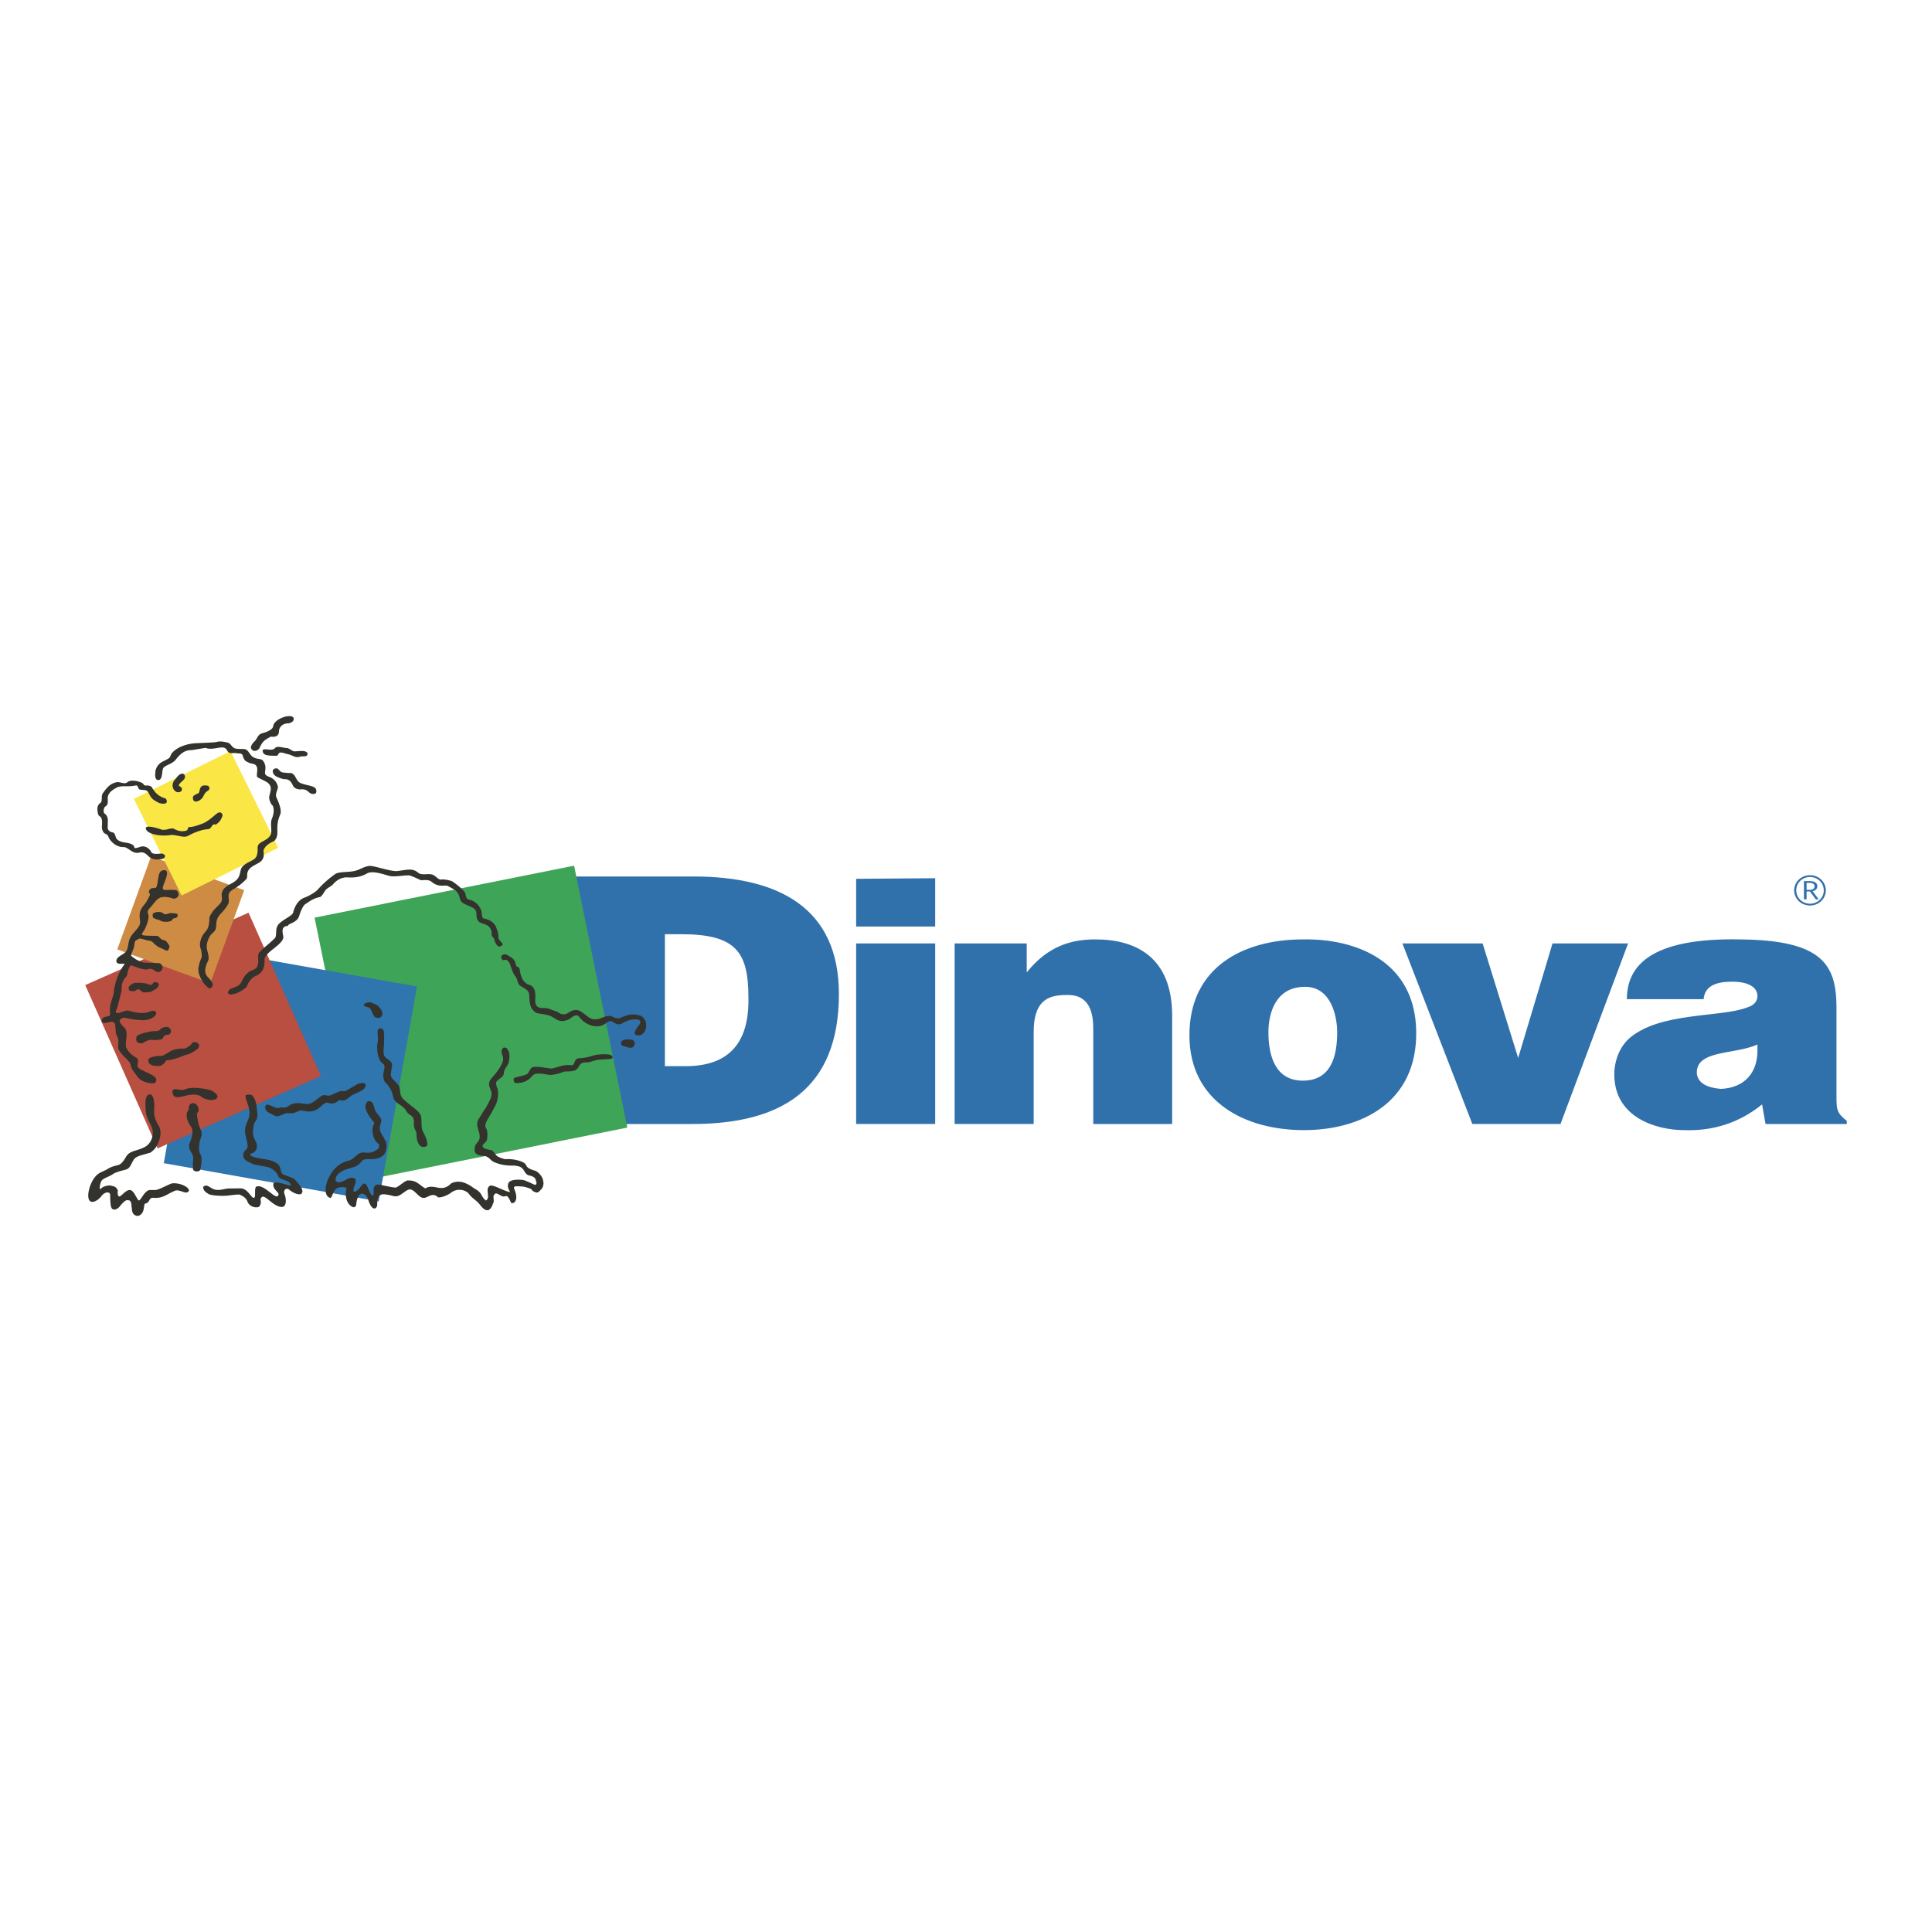
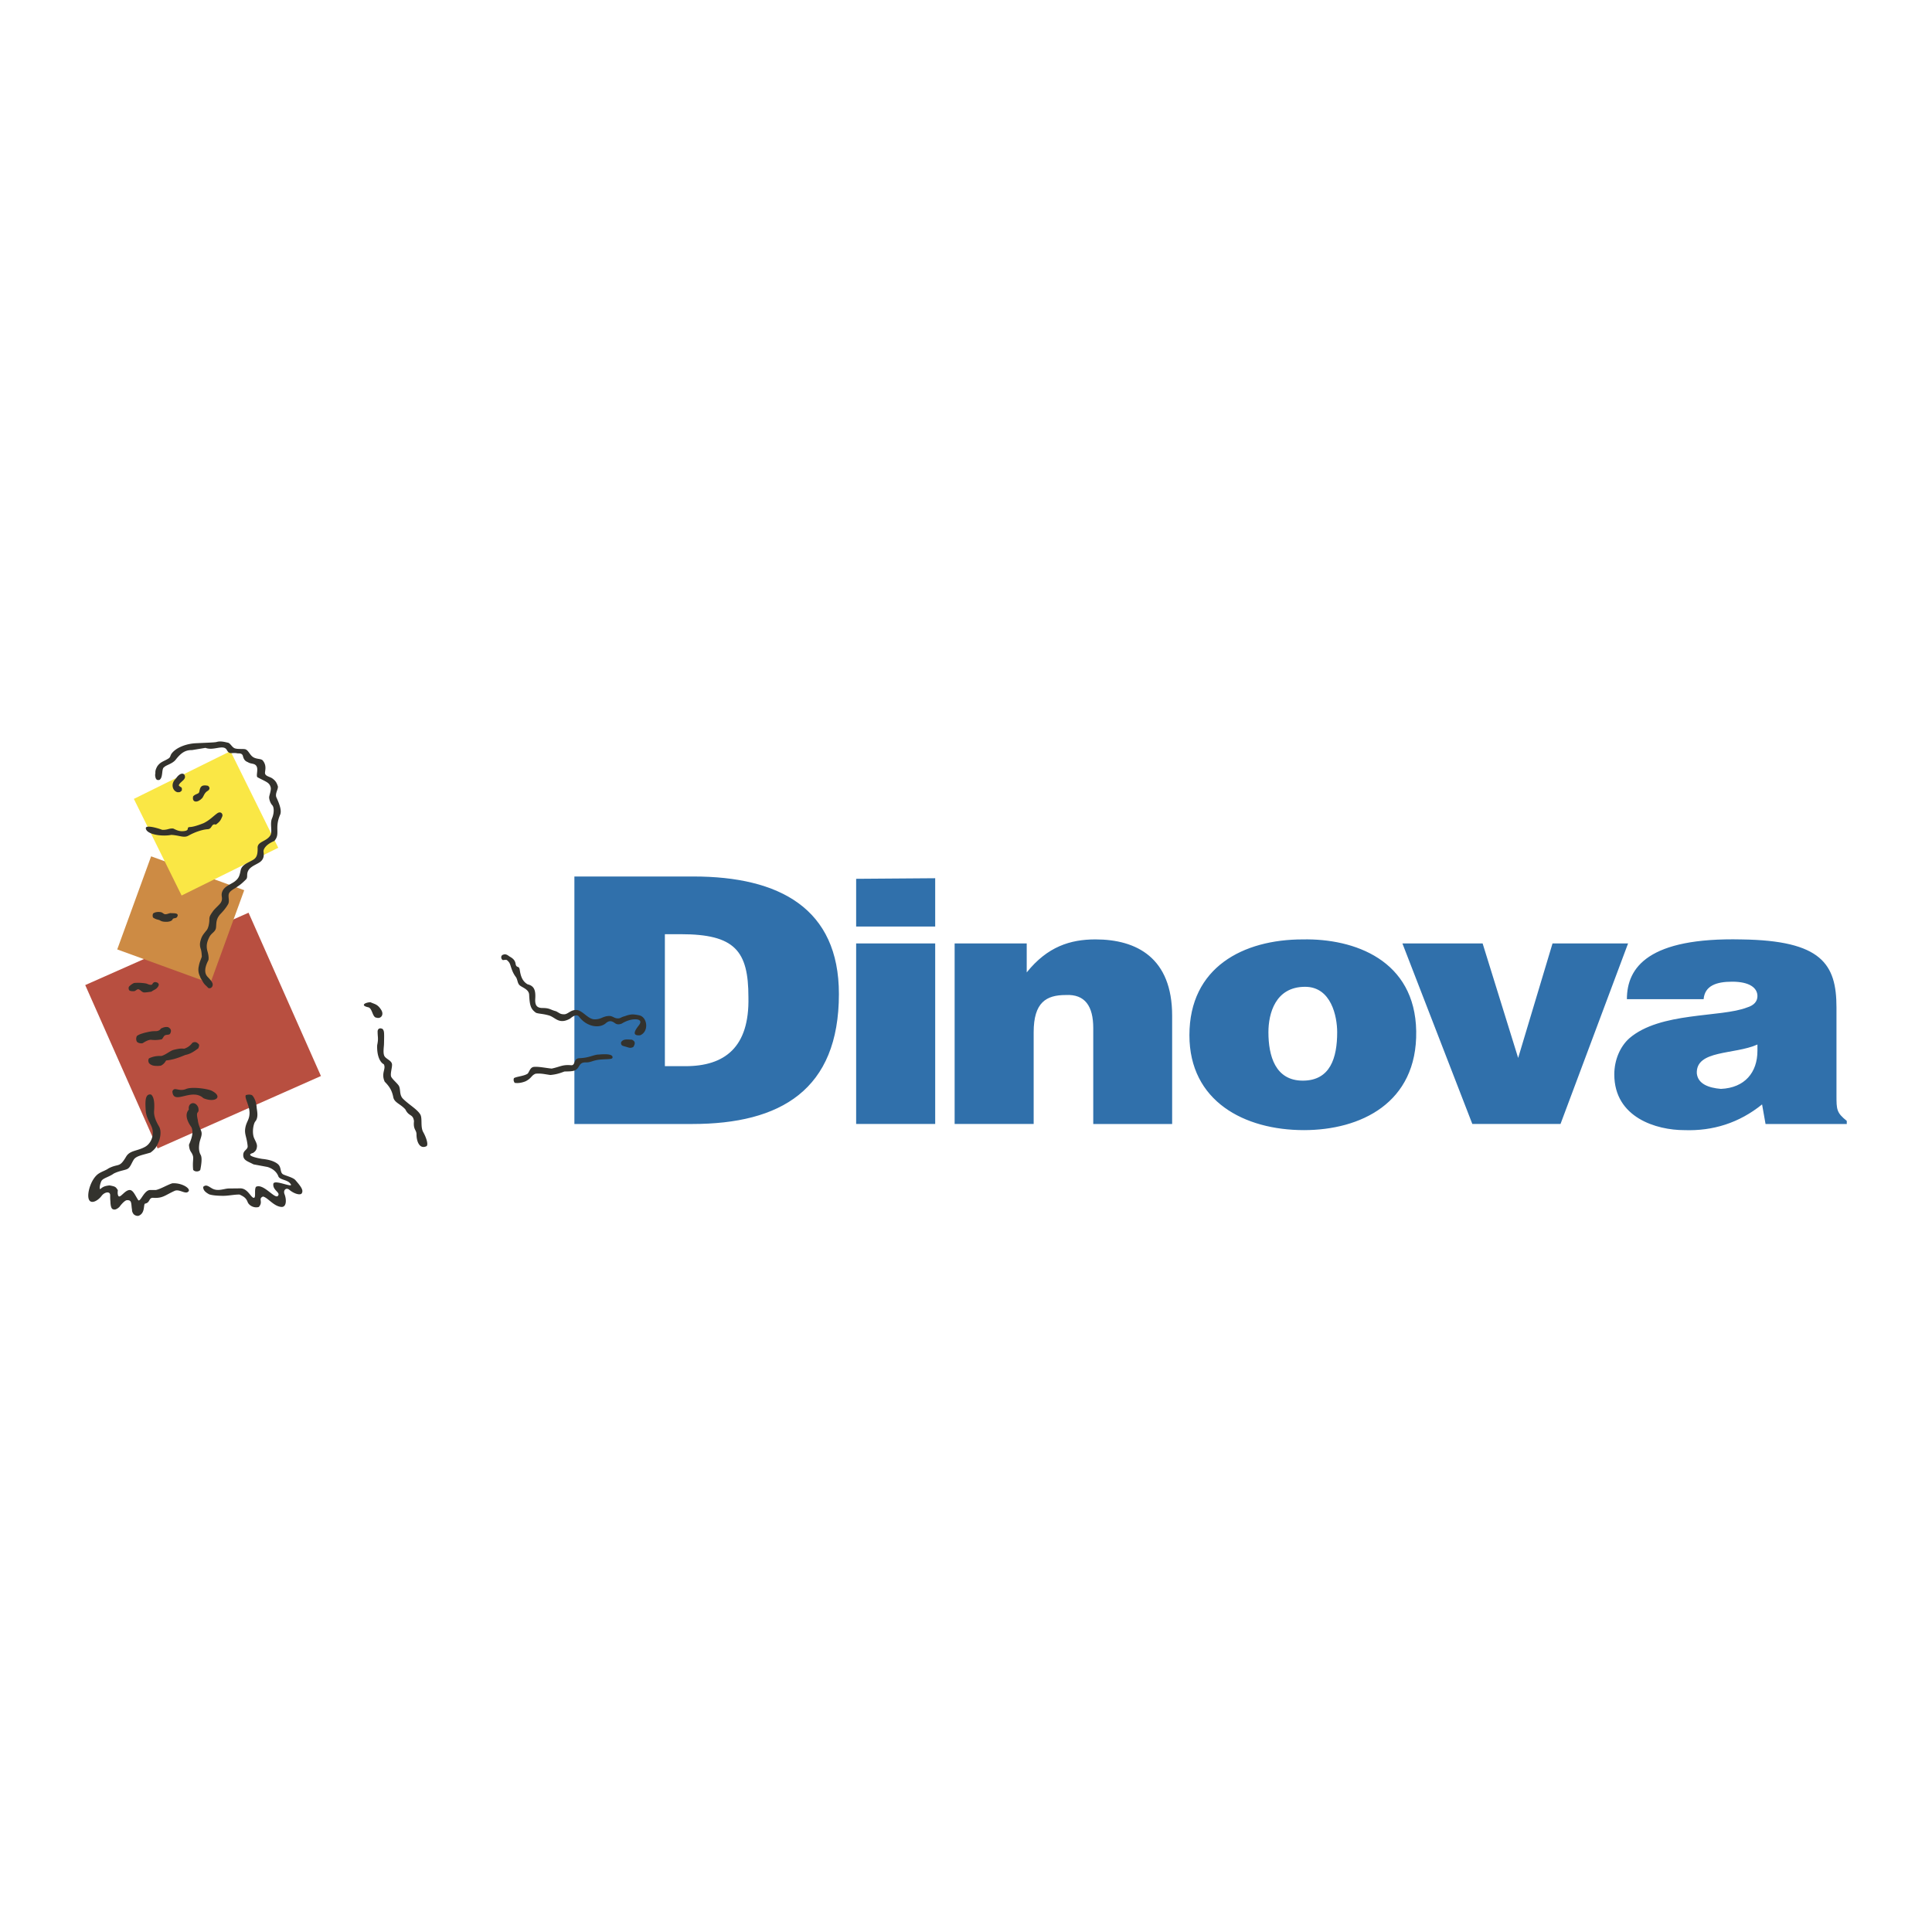
<svg xmlns="http://www.w3.org/2000/svg" width="2500" height="2500" viewBox="0 0 192.756 192.756">
  <g fill-rule="evenodd" clip-rule="evenodd">
    <path fill="#fff" d="M0 0h192.756v192.756H0V0z" />
    <path d="M57.307 87.448v24.693h11.764c8.798 0 14.627-3.398 14.627-12.971 0-8.532-5.934-11.722-14.512-11.722H57.307zm9.028 5.757h1.592c5.382 0 6.743 1.653 6.743 6.278.115 5.039-2.401 6.889-6.28 6.889h-2.055V93.205zm19.083.924v18.011h7.886V94.129h-7.886zm0-6.45v4.763h7.886v-4.821l-7.886.058zm9.826 6.45v18.011h7.885v-9.156c0-2.982 1.258-3.711 3.197-3.711 1.939-.104 2.748 1.133 2.748 3.295v9.572h7.871v-10.809c0-5.757-3.529-7.607-7.652-7.607-2.504 0-4.791.716-6.857 3.294v-2.89h-7.192v.001zm34.736-.404c-5.945 0-11.312 2.774-11.312 9.56 0 6.59 5.482 9.467 11.428 9.467 5.6 0 11.314-2.67 11.199-9.871-.115-7.098-6.178-9.26-11.315-9.156zm.231 4.728c2.621 0 3.199 2.982 3.199 4.531 0 2.566-.693 4.832-3.43 4.832-2.748 0-3.43-2.475-3.43-4.832.001-1.849.682-4.531 3.661-4.531zm9.709-4.324l6.975 18.011h8.797l6.74-18.011h-7.537l-3.428 11.421-3.545-11.421h-8.002zm22.396 5.56h7.654c.117-1.34 1.26-1.746 2.852-1.746 1.721 0 2.518.613 2.518 1.436 0 .52-.334.924-1.027 1.133-2.619 1.027-8.682.416-11.764 3.086-.912.82-1.49 2.16-1.49 3.596 0 4.322 4.225 5.559 6.973 5.559 2.852.105 5.484-.715 7.771-2.566l.346 1.955h8.104v-.312c-1.027-.82-1.027-1.133-1.027-2.578v-8.738c0-4.324-1.477-6.683-9.477-6.787-9.263-.21-11.433 2.772-11.433 5.962zm13.024 4.522v.623c0 2.162-1.26 3.699-3.646 3.805-1.26-.105-2.287-.51-2.402-1.539-.116-2.37 3.763-1.862 6.048-2.889z" fill="#3070ab" />
-     <path fill="#3ea457" d="M31.386 91.551l25.893-5.181 5.311 26.13-25.892 5.182-5.312-26.131z" />
-     <path fill="#2f75ae" d="M20.159 94.607l21.442 3.819-3.818 21.441-21.442-3.818 3.818-21.442z" />
    <path fill="#b84f40" d="M8.504 98.281l16.294-7.22 7.222 16.294-16.295 7.223-7.221-16.297z" />
    <path fill="#cd8b44" d="M15.077 85.436l9.289 3.379-3.381 9.289-9.289-3.38 3.381-9.288z" />
    <path fill="#fae745" d="M13.355 79.706l9.64-4.764 4.765 9.64-9.641 4.763-4.764-9.639z" />
    <path d="M17.518 77.713c-.512.481-.313 1.203.189 1.329.313.021.313-.083.429-.167.062-.43-.105-.252-.305-.524.136-.366.639-.502.628-.858-.008-.345-.427-.543-.941.22zM20.748 78.395c-.628-.126-.774.073-.858.575-.042.272-.314.178-.617.471-.157.639.429.702.91.178.125-.146.2-.523.534-.712.167-.094.303-.303.031-.512z" fill="#33322d" />
    <path d="M15.896 77.816c.417-.241.178-1.152.502-1.288.136-.178.807-.324 1.13-.732.596-.764 1.014-.963 1.643-.963l1.329-.219c.836.324 1.8-.398 2.135.219.272.502.492.209 1.036.325.146.021.481-.052.565.272.125.523.398.555.523.628.314.199.733.051.879.492.105.335-.114.91.063 1.004.89.471 1.183.513 1.309 1.016.062.271-.157.795-.157.983 0 .178.094.544.304.775.188.188.219.764-.021 1.328-.23.545.073 1.319-.168 1.696-.397.627-1.276.596-1.266 1.224.031.995-.262 1.12-.712 1.35-.408.22-.889.419-.984.921-.114.575-.198.784-.564 1.078-.367.293-1.015.461-1.246.984-.219.492.105.669-.157 1.13-.147.241-.597.596-.795.879-.283.408-.356.522-.356.815 0 .397-.104.848-.25 1.047-.293.367-.472.555-.586.921-.147.439-.116.69-.031.952.073.188.104.513.114.796-.136.397-.23.544-.304.963a1.46 1.46 0 0 0 .115.982c.105.262-.042-.01.335.629.136.23.314.334.461.512.125.137.46.053.481-.281.01-.189-.146-.42-.493-.775-.387-.396-.304-.984.063-1.685 0 0 .083-.271-.084-.848-.157-.544-.083-.942.188-1.476.231-.429.628-.492.66-.973.042-.481 0-.806.419-1.287.073-.074.543-.545.795-1.026.146-.304-.021-.69.052-.973.053-.22.283-.397.618-.586.512-.345.586-.376 1.099-.879.167-.156.094-.387.136-.617.104-.597.732-.785 1.182-1.067.535-.335.471-.784.429-1.141.031-.334.387-.732 1.078-1.015.639-.701-.011-1.255.586-2.626.167-.387-.052-1.025-.366-1.706-.189-.408.23-.878.126-1.161-.105-.303-.2-.492-.503-.722-.25-.199-.712-.23-.764-.523-.042-.22.219-.743-.221-1.287-.167-.209-.617-.115-.972-.346-.367-.24-.481-.753-.848-.795-.283-.031-.753.021-1.016-.094-.24-.116-.376-.429-.596-.534-.397-.095-.805-.199-1.183-.083-.178.052-1.004.073-2.083.125-.89.042-1.946.408-2.407 1.036-.146.209-.094.345-.303.482-.45.293-.826.324-1.141.815-.262.502-.125.544-.198.806.032.586.251.544.42.523z" fill="#33322d" />
-     <path d="M16.534 79.669c-.409-.126-.942-.314-1.413-1.172-.482-.282-.649.031-.817-.272-.094-.188-1.183-.544-1.601-.178-.272.241-.774-.073-1.057-.01-.691.157-.964.534-1.36 1.068-.252.324-.011.816-.272 1.004-.324.23-.314.554-.283.815.084.691.283.388.398.743.178.565-.146.911.231 1.413.093.125.345.104.449.387.189.502.838 1.078 1.529 1.046.429-.021.858.711 1.538.555.952-.221.764.868 2.093.659.586-.011.691-.513.116-.575-.219.021-.858.136-1.005-.157-.251-.502-.753-.618-1.036-.523-1.067.366-.272-.052-1.058-.304-.334-.125-.953-.094-1.276-.408-.22-.146-.168-.659-.472-.711-.313-.053-.491-.261-.491-.439 0-.293.011-.512.011-.795a.774.774 0 0 0-.324-.648c-.157-.095-.116-.597.104-.723.293-.167.209-.597.209-.827 0-.345.251-.711.9-1.036.439-.23 1.057-.083 1.591-.167.648-.104.355-.053.659.345.607.137.732-.073 1.005.492.22.44.388.565.963.858.638.198.972.01.669-.44zM24.595 98.477c.125-.314.355-.848.921-1.109.523-.23.92-.648.869-1.571-.043-.806 1.884-1.517 1.884-2.323 0-.199-.357-1.089.448-1.089 0-.261.933-.293 1.141-1.025.231-.774.514-1.099.555-1.12.522-.345.858-.617 1.517-.743.251-.126.409-.544.607-.753.146-.146.377-.251.639-.46.471-.544.836-.691 1.329-.753.805.052 1.464 0 2.166-.418.671-.283 1.874.23 2.261.293.533.084 1.182-.063 1.841-.073.178 0 .785.282 1.183.471.104.053.774-.104 1.067.146.785.67 1.381.282 1.674.45.565.335.911.418 1.12 1.004.084.273.062.376.272.607.177.209.826.366 1.172.617.522.376.052.836.512 1.319.2.209.817.22 1.099.606 0 0 .21.314.179.555-.063.418.272.388.272.691 0 0 .25.754.565.628.69-.272-.2-.429-.168-.984.021-.324-.114-.627-.199-.879-.209-.627-.91-.878-1.298-.931-.283-.22.042-.659-.522-1.339a1.576 1.576 0 0 0-.91-.534c-.378-.073-.293-.597-.441-.774-.303-.377-.941-.869-1.266-1.079-.367-.104-.638-.167-1.004-.167-.314.073-.44-.188-.806-.418-.429-.262-1.151.074-1.539-.24-.564-.481-1.036-.314-2.083-.179-.596.084-2.333-.544-2.794-.513-.627.084-.92.388-1.517.513-.669.137-1.339.053-1.82.252a9.917 9.917 0 0 0-1.831 1.611c-.241.262-.838.617-1.319.795-.722.252-1.046 1.11-1.12 1.486-.074.346-1.319.816-1.569 1.329-.231.451-.043 1.005-.263 1.225-.68.681-1.067.89-1.56 1.444-.293.324.231 1.433-.575 1.705-1.037.357-1.057 1.236-1.423 1.518-.336.262-.807.314-.953.461-.574.574.431.804 1.687-.252zM27.83 72.989c0-.293.199-.827 1.005-.827.533-.157.471-.429.471-.46-.073-.607-1.957-.042-2.052.753-.042.376-.774.628-1.067.691-.471.116-.513.544-.764.796-.2.199-.346.345-.398.648.157.492.648.356.848.074.304-.66.46-.816 1.161-1.172.596.093.796-.21.796-.503zM28.675 74.637c-.398 0-.796-.22-1.183-.063-.303.482-1.151-.021-1.288.293 0 .502.492.534 1.298.534.314 0 .157-.083.345-.262.167-.157.576.042.785.084.576.105.848.46 1.35.25l.555-.031s.241-.157.115-.334c-.198-.293-.889-.146-1.256-.146-.24 0-.366-.21-.721-.325zM29.029 77.122c-.335.01-.523-.021-.784-.053-.305-.031-.325-.24-.598-.408-.293 0-.355.042-.438.241 0 .408.303.627 1.108.837.618-.042.774.366.942.701.074.136.356.355.796.314.47-.042.669.209.868.367.209.135.45.104.564.031.136-.094.084-.493-.104-.576-.272-.229-1.183-.261-1.549-.544-.324-.24-.366-.806-.805-.91z" fill="#33322d" />
    <path d="M20.316 82.125s-.869.366-1.35.388c-.441.021.01.303-.545.397-.544.083-.838-.115-1.151-.251-.439-.021-.514.146-1.078.136-.66-.251-1.643-.471-1.643-.178 0 .607 1.538.879 2.543.68.869.052 1.245.335 1.716.073.691-.387 1.455-.617 1.915-.638.471-.032.336-.607.817-.46.365-.283.449-.366.627-.796.115-.231-.116-.596-.502-.325-.418.305-.752.682-1.349.974zM38.039 100.768c-.377-.607-.67-.576-1.068-.773-.491 0-1.098.312-.229.502.419.094.408 1.035.826 1.035.407.146.774-.262.471-.764zM11.348 117.086c.596-.293 1.098-.324 1.36-.459.282-.148.386-.514.617-.9.241-.408.879-.482 1.694-.734.524-.396.586-.594.775-.992.229-.482.314-1.195.083-1.592-.229-.396-.555-.982-.502-1.602.052-.689.011-1.371-.313-1.609-.619-.096-.576.771-.523 1.609.063.879.617 1.402.69 1.979.094.713-.262 1.35-.732 1.621-.785.451-1.539.346-1.915.994-.681 1.152-.712.641-1.748 1.164-.313.24-.815.344-1.162.658-.565.523-.867 1.496-.867 2.051 0 1.047.9.617 1.329.041.293-.396.857-.492.857-.072 0 .199 0 .408.021.576.01.156.01.617.179.783.188.137.417.096.721-.186.221-.305.556-.66.744-.672.471-.031.429.252.492.816.052.199-.031.283.188.586.115.096.272.189.481.158.67-.252.482-1.059.639-1.215.543-.094.355-.564.785-.586.995.074 1.193-.24 2.177-.689.513-.23 1.152.459 1.423 0 .095-.305-.753-.816-1.653-.756-.502.158-1.172.576-1.643.67h-.566c-.596 0-.962 1.215-1.183 1.016-.314-.471-.512-1.037-.879-1.016-.481.033-.9.816-1.098.607-.105-.178-.084-.365-.063-.596-.22-.326-.22-.355-.826-.471-.701.072-.754.271-.953.375-.093-.156.063-.709.168-.857.177-.251.784-.386 1.203-.7zM27.753 119.275c-.262.492-1.445-1.246-2.208-.869-.21.271.031 1.141-.241 1.1-.283-.043-.597-.943-1.319-.943l-1.109.012c-.46-.012-1.036.293-1.601.053-.376-.158-.669-.545-1.005-.209 0 .303.179.512.606.742.325.104.796.137 1.246.145.607.023 1.214-.135 1.779-.125.398.189.648.326.805.744.137.355.65.639 1.121.492.46-.525-.105-.816.408-1.037.471.074 1.108 1.037 1.904 1.037.482-.043.429-.816.251-1.268-.167-.418.167-.699.471-.449.429.377 1.1.598 1.246.355.188-.303-.063-.658-.629-1.307-.209-.252-.815-.398-1.183-.557-.417-.178-.157-.73-.607-1.078-.419-.324-1.025-.438-1.527-.49-.167-.021-1.874-.324-.91-.596.241-.168.355-.305.386-.639.032-.293-.229-.66-.324-.941-.178-.578-.01-1.361.157-1.561.357-.408.157-1.119.136-1.391-.041-.672-.334-1.152-.481-1.236-.178-.072-.377-.062-.596 0-.167.25.377 1.047.367 1.789-.01.67-.304.838-.419 1.467-.116.646.136.879.229 1.811.042.396-.439.406-.439.908 0 .545.439.619 1.026.934l1.392.26c.555.168.932.514 1.089.941.125.326.816.336 1.108.629.755.754-1.527-.418-1.612.115-.082.629.702.848.483 1.162zM18.853 114.215c.042.557.167.639.293.859.157.305.136.408.115.754a4.79 4.79 0 0 0 .011.889c.188.24.617.178.711 0 .094-.459.209-1.193.042-1.486-.199-.355-.188-.732-.146-1.066.052-.502.334-.869.208-1.277-.136-.398-.292-.637-.355-1.162-.241-1.068.188-.49.052-1.213-.262-.723-1.067-.514-.941.188-.534.586.021 1.436.252 1.758.239.512.03 1.119-.242 1.756zM21.104 108.816c-.451-.201-1.958-.408-2.534-.17-.743.314-1.172-.281-1.371.242.095 1.443 1.925-.408 3.098.68 1.204.502 2.009-.158.807-.752zM52.439 107.879c.618-.314.554-.576.994-.754.555-.051.869.043 1.475.127.45-.043.807-.115 1.403-.348.45-.008.743-.008 1.015-.094.607-.271.334-.857 1.193-.814.492-.012.638-.221 1.412-.285.785-.061 1.193 0 1.183-.229.011-.23-.355-.365-1.36-.271-.512 0-.952.334-1.946.365-.627.021-.367.742-.827.701-.879-.074-1.057.148-1.936.334-.501-.041-1.308-.219-1.79-.166-.388.041-.471.596-.638.691-.367.23-1.078.271-1.34.428-.063.189-.031.305.073.471.326.053.702 0 1.089-.156zM55.475 100.893c-.576-.146-.617-.324-1.339-.324-.597 0-.775-.293-.733-.943.052-.857-.125-1.266-.764-1.422-.565-.324-.701-.9-.785-1.445-.074-.48-.335-.104-.418-.627-.074-.45-.482-.628-.598-.702-.104-.062-.355-.314-.638-.178-.229.052-.251.366-.073.513.073.074.345-.073.471.042.157.146.251.241.334.524.104.313.21.711.523 1.129.209.273.146.67.44.881.303.219.878.396.9.91.052 1.088.167 1.434.689 1.799.293.105.671.084 1.288.262.649.189.984.932 2.093.324.043-.02.617-.586.91-.199.775 1.037 2.052 1.195 2.669.65.377-.336.66-.189.901-.012.198.146.397.158.68.053 0 0 .429-.283.941-.387.576-.115 1.183-.021.806.514-.188.26-.952 1.129.095 1.035.89-.355.742-1.789-.074-1.988-.01 0-.534-.125-.817-.084-.387.053-.543.146-.679.178-.314.084-.398.199-.597.209-.44.021-.544-.262-.963-.24-.607.031-.764.346-1.423.334-.649 0-1.203-.92-1.82-.932-.598-.01-.827.439-1.226.43-.386-.011-.386-.095-.793-.304zM63.038 103.727c-.408-.01-.869-.115-1.078.273-.021.324.167.346.429.418.366.094.46.199.795.041.221-.355.199-.574-.146-.732zM19.198 104.035a1.604 1.604 0 0 1-.826.596c-.346-.041-.555 0-1.015.105-.388.094-.774.48-1.245.617-.419-.012-.807.031-1.246.24-.095.166-.084.273-.01.459.198.242.502.293.743.293.146.012.292 0 .46-.029.251-.127.388-.293.513-.514.669-.062 1.255-.271 1.904-.545.534-.104.868-.344 1.308-.668.095-.23.126-.377-.01-.461-.168-.167-.335-.208-.576-.093zM13.659 103.361a.62.62 0 0 0 0 .574c.146.148.387.18.565.148.293-.18.543-.326.815-.346.388.051.754.031 1.121-.053.104-.137.157-.262.272-.377.293-.137.513.021.597-.305.062-.188.042-.355-.251-.521-.251-.053-.46.01-.733.145-.094.18-.334.264-.523.252-.428 0-.659.064-1.078.158-.283.083-.566.157-.785.325zM17.733 91.297c-.042-.23-.45-.167-.733-.198-.262.052-.303.115-.543.115-.2-.053-.221-.198-.503-.22-.229-.021-.471 0-.669.136-.063.104-.074.25-.021.408.23.157.366.188.586.241.167.052.219.178.659.188.366.021.691-.094.722-.281.178-.148.45.009.502-.389zM14.577 98.125a4.513 4.513 0 0 0-1.204-.053 1.644 1.644 0 0 0-.513.377c-.052.137-.031.303.074.387.146.062.293.062.45.053.157-.031.241-.168.408-.199.271.094.251.209.512.314.157.041.597-.041.795-.062.221-.158.262-.148.493-.305.167-.156.25-.281.25-.428-.083-.199-.208-.199-.366-.23-.22.031-.23.166-.324.262-.219.062-.407-.075-.575-.116zM37.674 102.881c.041-.334.324-.324.512-.209.146.219.157.262.125 1.518-.01.281-.115.879.042 1.172.157.293.681.43.753.785.063.293-.229 1.057-.052 1.328.178.273.46.492.691.785.272.334.052.941.45 1.35.564.576 1.412 1.047 1.726 1.561.251.387 0 1.234.304 1.779.356.639.544 1.35.292 1.422-.669.293-.962-.512-.962-1.191 0-.471-.345-.463-.251-1.32-.105-.752-.502-.43-.858-1.172-.481-.545-1.088-.67-1.204-1.203-.125-.639-.345-1.047-.857-1.561-.398-.867.167-1.275-.094-1.746-.367-.178-.702-.838-.66-1.895.147-.723.043-.743.043-1.403z" fill="#33322d" />
-     <path d="M36.479 108.219c-.095-.252-.534-.199-.89-.012-.22.115-.764.449-1.036.607-.283.156-.313-.031-.659.072-.315.096-.744.355-.912.398-.533.125-.565-.23-1.067.168-.628.49-.932.783-1.528.68-.639-.115-1.193-.115-1.591.209-.324.273-.722.115-.848.156-.481.305-1.318-.689-1.497-.084 0 .504.336.578 1.088.953.523.053.723-.387 1.403-.293.449.062.743-.262 1.141-.293 1.685.451 1.8-.576 2.533-.785.512.168.805.137 1.14-.188.366-.189.325.365 1.339-.523.17-.145 1.467-.479 1.384-1.065zm.219 1.652c.388-.084.565.209.681.805.095.324.565.713.669 1.047.012.398-.25.504-.114 1.164.199.385.419.699.596 1.098.073.449.021.701-.073.932-.136.449-.597.617-1.078.721-.419.031-.954-.062-1.235.137-.23.336-.377.428-.66.605-.387.096-.701.232-1.098.336-.806.387-.963.744-.89 1.121.25.271.68.051 1.015-.115.325-.252.649-.252.921-.127.24.42-.313.879-.136 1.287.376.137.784-.742.994-.793.428-.107.428.941.89 1.201.271-.051-.168-.879.408-1.098.313-.062 1.266.271 1.905.293.397-.158.816-.629 1.162-.713.92-.031 1.078.377 1.769.795.911-.553 1.612.525 2.606-.512.649-.303 1.34-.209 2.302.523.849.43.597.785 1.151 1.203.513-.324-.136-1.088.366-1.465.293-.209 1.393.523 2.051.627-.24-.418-.314-.678-.125-.992.262-.293.974-.271 1.382-.23.355.072.846.344 1.203.492.324-.031.093-.461.021-.66-.45-.439-.712-.053-1.067-.701-.221-.398-.419-.492-.995-.564-.828.029-1.414-.086-2.031-.346-.376-.158-.501-.586-1.025-.619-1.204-.072-.869-.73-.869-.982.179-.418.555-.461.451-1.162-.053-.355-.429-1.004-.115-1.486.272-.406.355-.562.46-.764 0 0 .198-.229.46-.723.355-.658.481-.973.334-1.381-.188-.482-.345-.754.064-1.254.46-.494 1.161-1.404 1.15-1.906-.01-.512-.104-.146-.156-.807.042-.271.178-.418.449-.312.158.062.189.25.304.459.063.408.032.535-.031.922-.031.209-.24.521-.355.68-.251.42.011.629-.45.941-.534.367-.45.461-.471.557.083.48.135.387.188.701.052.312.011.627-.053.93-.062.346-.219.598-.376.9-.596 1.152-1.036 1.496-.722 1.979.157.24.126 1.078-.01 1.256-.157.209-.44.314-.345.545.052.24.712.281.932.375.062 0 .439.523.48.545.221.137.691.346.963.314.355-.041.911.062 1.099.115 1.403.387.314.658 1.81 1.057.189.115.356.219.586.574.167.264.147.451.189.66-.032.377-.136.523-.346.723-.24.271-.366.24-.723.053-.178-.283-.366-.264-.659-.379-.199-.082-.743-.104-.92-.104-.461 0-.283.211-.178.523.25.691.042 1.203-.346 1.162-.114.062-.283-.859-.649-.691-.314.158-.649-.281-.942-.281-.407.207-.136.596-.219.869-.334 1.023-.764 1.109-1.476.123-.219-.26-.733-.574-.92-.857-.355-.533-1.234-.67-1.811-.229-.419.322-1.057.541-1.329.49-.617-.598-1.1.146-1.486.051-.524 0-.953-1.107-1.56-.783-.502.271-.805.713-1.35.617-1.392-.367-1.685-.271-1.685.932-.032.271-.439.65-.838-.406-.188-.83-.805-.965-1.025-.545-.366.689-.052 1.064-.502 1.131-.513-.18-.722-.682-.764-1.205-.052-.607.408-.848-.502-.805-.826.041-.754.961-1.047 1.076-.67-.197-.502-1.266-.208-1.895.407-.9 1.025-1.58 1.988-1.811.522-.125.681-.459 1.005-.67.597-.387.879.084 1.612-.281.386-.209.564-.293.45-.742-.618-.305-.828-1.582-.429-2.084-.609-.702-1.268-1.632-.672-2.167zM15.592 101.049c0 .346-.544.701-1.183.732-.743.031-1.799-.197-2.009-.25-.367.041-.68.293-.251.723.032.029.177.197.303.324.356.355.063 1.256.105 1.746.041.566.806 1.1 1.067 1.215.398.377-.157.764.251 1.047.764.533 2.219.785 1.55 1.486-.513.062-1.435-.137-1.79-.764 0-.012-.387-.514-.397-.535-.252-.43-.095-.627-.586-1.098-.21-.199-.628-.598-.817-.975-.147-.293.125-.932-.178-1.359-.146-.209-.104-.744-.167-1.1-.136-.742-1.288.23-1.339-.418.01-.398.544-.389.743-.461.157-.053.042-.355.073-.732.053-.723.367-1.277.387-1.592.052-.888.471-2.038 1.046-2.813.177-.241-.702.168-.795-.314.011-.492.618-.607.921-.92.282-.294.241-.859.386-1.246.305-.838 1.194-1.151 1.058-1.915-.189-1.13.334-1.361.628-1.842.764-1.297.062-.586.293-1.14.178-.419.648-.105.732-.388.219-.659.094-1.507.607-1.622.576-.158.45.397.345.753-.114.355-.366.857-.335 1.057.032.22.429.126.838.136.522.01.659-.042.743.46.021.167-.179.397-.481.419-.848-.273-1.32-.231-1.675.094-.136.125-.47.576-.691.805-.471.492-.073.565-.156 1.026-.116.68-.409 1.171-.388 1.151-.418.638-.555.607 1.245.638.21 0 .345.398.66.419.251.021.409.304.586.607-.115.502-.199.502-.523.345-.419-.199-.638-.251-.838-.45-.178-.094-.146-.22-.533-.429-.408-.031-.722-.188-1.077-.241-.439.2-.503.2-.534.566-.021.114-.042.23-.062.355l-.283.753c.105.199.261.23.471.398.272.157.409.209.774.335.659.041.849.021 1.612.062.188.115.293.262.303.461-.094.271-.219.428-.481.428-.377-.084-.523-.513-1.131-.25-.522-.084-.764-.115-1.015-.252-.209-.053-.355-.136-.576-.178-.147.23-.304.555-.366 1.057-.471.461-.534.807-.534 1.486-.021.115-.25 1.016-.408 1.621-.032.117-.23.461-.136.545.293.252.836-.334 1.35-.156.722.25 1.685.303 2.124.01.388-.06.482.055.534.18z" fill="#33322d" />
-     <path d="M180.59 87.321c.873 0 1.572.669 1.572 1.509 0 .842-.699 1.512-1.578 1.512s-1.578-.67-1.578-1.512c0-.839.699-1.509 1.578-1.509h.006zm-.012.179c-.76 0-1.367.591-1.367 1.33 0 .742.607 1.333 1.373 1.333.768 0 1.375-.591 1.375-1.333 0-.739-.609-1.33-1.375-1.33h-.006zm-.596.407h.498c.336 0 .523.055.648.145a.434.434 0 0 1 .186.367c0 .336-.291.458-.471.498l.611.811h-.289l-.586-.784h-.336v.784h-.262v-1.821h.001zm.262.872h.342c.289 0 .453-.14.453-.348 0-.282-.25-.348-.561-.348h-.234v.696z" fill="#3070ab" />
  </g>
</svg>